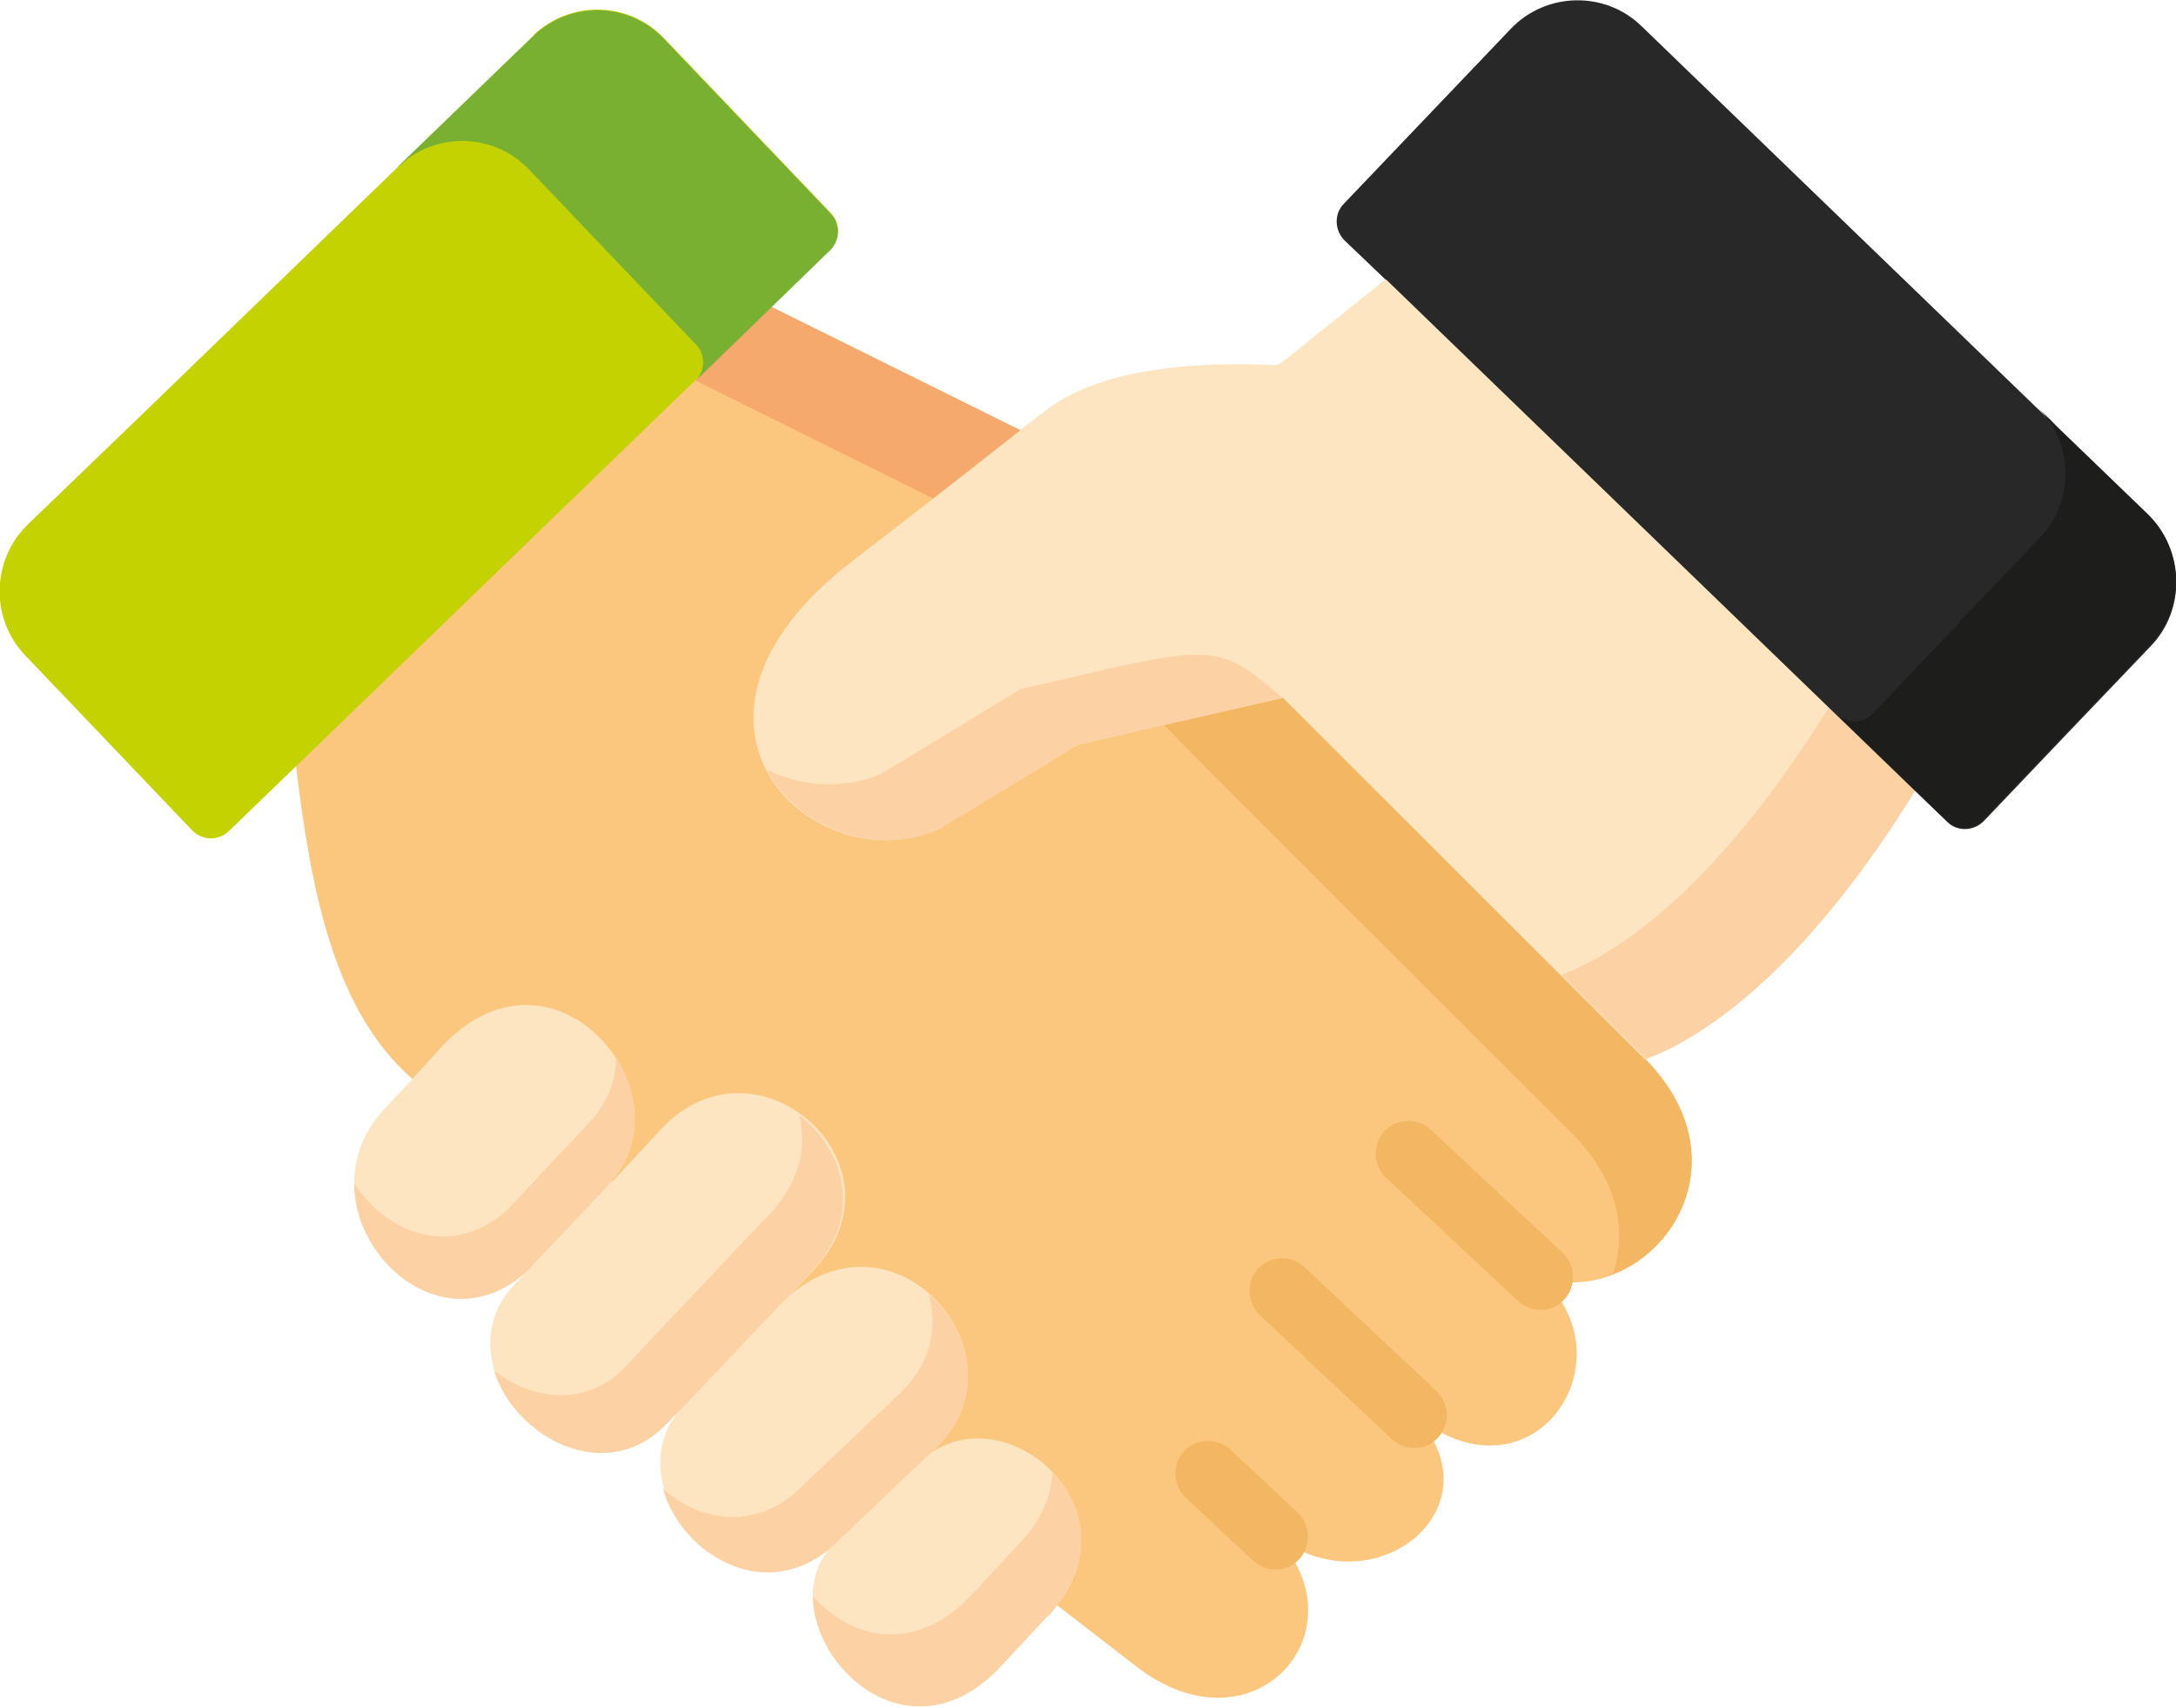
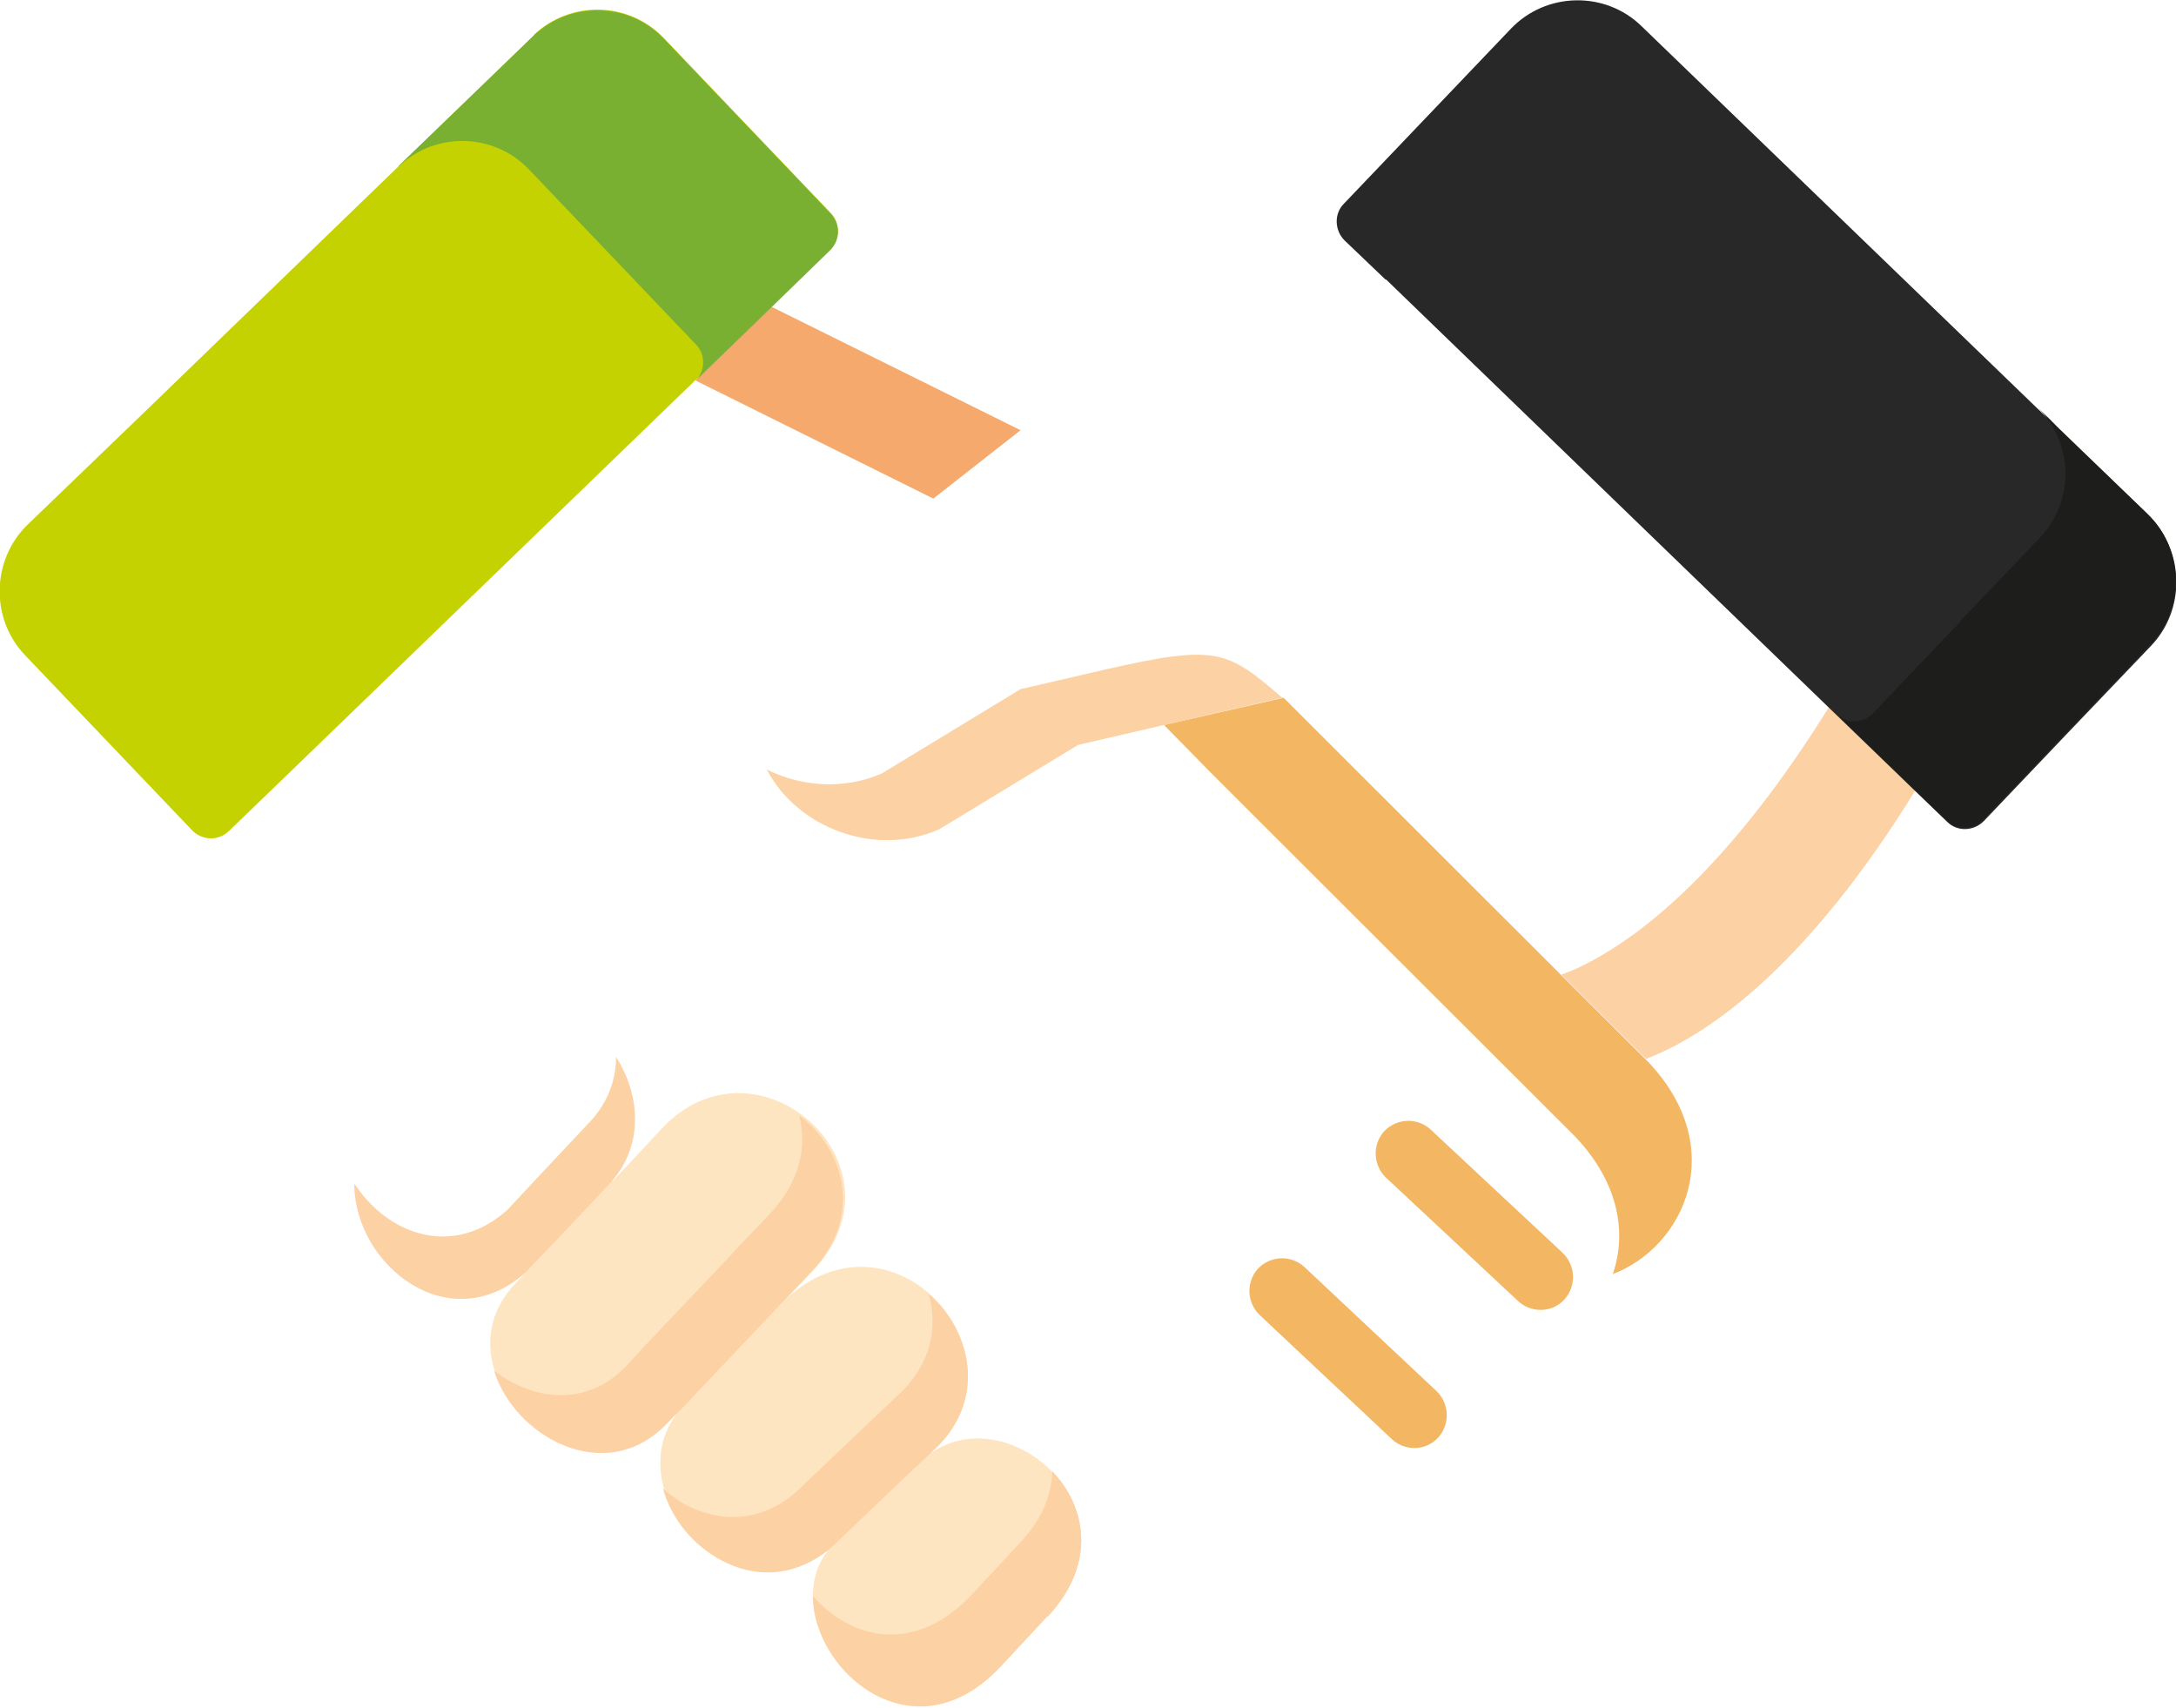
<svg xmlns="http://www.w3.org/2000/svg" width="65" height="51" viewBox="0 0 65 51" fill="none">
  <g id="Calque_10" clip-path="url(#clip0_60_95)">
-     <path id="Vector" fill-rule="evenodd" clip-rule="evenodd" d="M23.042 9.161L11.432 12.572L8.846 22.902C9.3 26.69 10.011 30.239 12.341 32.242L31.611 47.966L33.941 49.77C37.456 52.487 40.773 48.7 38.108 45.884C38.068 45.844 38.029 45.805 37.989 45.765C38.897 46.519 39.904 46.737 40.793 46.598C42.748 46.281 44.071 44.199 42.274 42.275C45.788 45.091 48.77 40.61 46.025 38.151C49.086 39.122 52.423 35.137 49.244 31.746C49.224 31.726 49.204 31.687 49.165 31.667L41.188 19.75L30.486 12.869L23.042 9.181V9.161Z" fill="#FBC67D" />
    <path id="Vector_2" fill-rule="evenodd" clip-rule="evenodd" d="M31.296 48.283C34.257 45.111 29.933 41.462 27.544 43.604L24.977 46.043C24.977 46.043 24.918 46.102 24.898 46.122C22.746 48.283 26.656 53.241 29.894 49.771L31.296 48.264V48.283Z" fill="#FEE5C2" />
    <path id="Vector_3" fill-rule="evenodd" clip-rule="evenodd" d="M23.082 39.182L20.377 42.037C19.014 43.505 19.962 45.725 21.561 46.578C22.549 47.114 23.793 47.133 24.918 46.142L27.82 46.102L27.564 43.624L27.939 43.267C30.841 40.491 26.656 35.712 23.378 38.885L23.102 39.182H23.082Z" fill="#FEE5C2" />
    <path id="Vector_4" fill-rule="evenodd" clip-rule="evenodd" d="M18.264 35.276L15.737 37.972L15.381 38.349C12.874 41.006 17.356 45.21 19.942 42.493L20.396 42.037C20.396 42.037 23.141 41.72 23.457 41.68L23.417 38.865L24.286 37.953C27.268 34.8 22.608 30.675 19.765 33.709L18.303 35.276H18.264Z" fill="#FEE5C2" />
-     <path id="Vector_5" fill-rule="evenodd" clip-rule="evenodd" d="M12.321 32.222L11.452 33.154C8.806 36.049 12.755 40.649 15.717 37.972L18.145 37.596L18.244 35.276C20.633 32.559 16.467 27.701 13.17 31.29L12.321 32.222Z" fill="#FEE5C2" />
    <path id="Vector_6" fill-rule="evenodd" clip-rule="evenodd" d="M15.954 1.051L4.186 12.433L0.829 15.665C-0.257 16.716 -0.296 18.48 0.75 19.571L5.746 24.806C6.042 25.103 6.516 25.123 6.832 24.826L8.826 22.902L23.042 9.161L24.799 7.456C25.096 7.158 25.115 6.682 24.819 6.365L19.824 1.13C18.777 0.04 17.04 -3.46303e-05 15.934 1.051H15.954Z" fill="#C5D202" />
    <path id="Vector_7" fill-rule="evenodd" clip-rule="evenodd" d="M38.344 20.84L34.771 21.653L36.172 23.081L46.993 33.888L47.072 33.967C48.375 35.355 48.592 36.842 48.177 38.052C50.31 37.239 51.672 34.304 49.244 31.726L49.165 31.647L45.926 28.415L38.344 20.84Z" fill="#F3B764" />
    <path id="Vector_8" fill-rule="evenodd" clip-rule="evenodd" d="M23.042 9.161L20.772 11.362L27.88 14.891L30.486 12.849L23.042 9.161Z" fill="#F5A96C" />
-     <path id="Vector_9" fill-rule="evenodd" clip-rule="evenodd" d="M30.486 12.849L27.88 14.892L25.412 16.795C19.192 21.633 24.345 26.412 28.038 24.766L32.184 22.248L34.751 21.653L38.325 20.84L45.907 28.415L49.145 31.647C51.179 30.874 54.081 28.673 57.201 23.616L52.462 13.662L41.405 8.328L38.562 10.608C38.088 10.985 38.226 10.906 37.653 10.886C35.521 10.827 32.816 11.025 31.217 12.274L30.486 12.829V12.849Z" fill="#FEE5C2" />
    <path id="Vector_10" fill-rule="evenodd" clip-rule="evenodd" d="M30.486 20.582L26.34 23.101C25.214 23.596 23.931 23.497 22.904 22.982C23.812 24.727 26.142 25.619 28.058 24.766L32.204 22.248L34.771 21.653L38.305 20.84C36.666 19.432 36.37 19.234 33.053 19.988L30.486 20.582Z" fill="#FCD1A4" />
    <path id="Vector_11" fill-rule="evenodd" clip-rule="evenodd" d="M54.634 21.118C51.85 25.599 49.263 27.86 47.289 28.831C47.072 28.95 46.855 29.029 46.637 29.109L49.165 31.627C51.198 30.854 54.101 28.653 57.221 23.596L54.634 21.098V21.118Z" fill="#FCD1A4" />
    <g id="Group" opacity="0.85">
      <path id="Vector_12" fill-rule="evenodd" clip-rule="evenodd" d="M11.926 4.957C13.012 3.926 14.749 3.966 15.796 5.056L20.791 10.291C21.087 10.589 21.068 11.084 20.772 11.382L23.042 9.181L24.799 7.475C25.096 7.178 25.115 6.702 24.819 6.385L19.824 1.15C18.777 0.059 17.04 0.02 15.934 1.071L11.906 4.957H11.926Z" fill="#6CAA3B" />
    </g>
    <path id="Vector_13" fill-rule="evenodd" clip-rule="evenodd" d="M10.583 35.375C10.603 37.814 13.446 40.035 15.717 37.992L17.316 36.307L18.264 35.295C19.251 34.165 19.113 32.678 18.402 31.568C18.402 32.222 18.185 32.856 17.691 33.431L16.013 35.216L15.164 36.128C13.505 37.615 11.57 36.842 10.603 35.375H10.583Z" fill="#FCD1A4" />
    <path id="Vector_14" fill-rule="evenodd" clip-rule="evenodd" d="M14.749 40.907C15.342 42.91 18.106 44.437 19.922 42.513L20.377 42.057L23.082 39.202C23.18 39.102 23.279 38.984 23.358 38.904L24.227 37.992C25.826 36.307 25.214 34.324 23.872 33.312C24.108 34.225 23.911 35.276 23.003 36.247L22.134 37.159C22.134 37.159 21.936 37.358 21.858 37.457L19.152 40.312L18.718 40.788C17.514 42.057 15.895 41.819 14.749 40.927V40.907Z" fill="#FCD1A4" />
    <path id="Vector_15" fill-rule="evenodd" clip-rule="evenodd" d="M24.997 46.062L26.971 44.179L27.564 43.623L27.939 43.267C29.479 41.799 29.025 39.757 27.741 38.647C28.018 39.618 27.82 40.728 26.873 41.621L26.498 41.978L25.451 42.969L23.931 44.417L23.852 44.496C22.746 45.507 21.502 45.468 20.495 44.952C20.258 44.813 20.021 44.655 19.804 44.456C20.041 45.349 20.712 46.162 21.542 46.598C22.529 47.133 23.773 47.153 24.898 46.162L24.977 46.082L24.997 46.062Z" fill="#FCD1A4" />
    <path id="Vector_16" fill-rule="evenodd" clip-rule="evenodd" d="M31.296 48.283C32.776 46.697 32.441 44.992 31.434 43.941C31.414 44.655 31.118 45.408 30.427 46.122L29.025 47.629C27.287 49.473 25.372 48.918 24.286 47.669C24.286 49.929 27.307 52.527 29.894 49.771L31.296 48.264V48.283Z" fill="#FCD1A4" />
    <path id="Vector_17" d="M46.025 39.122C45.788 39.122 45.551 39.043 45.354 38.865L41.405 35.176C41.01 34.8 40.99 34.185 41.346 33.788C41.721 33.392 42.333 33.372 42.728 33.729L46.677 37.417C47.072 37.794 47.091 38.409 46.736 38.805C46.539 39.023 46.282 39.122 46.025 39.122Z" fill="#F3B764" />
    <path id="Vector_18" d="M42.254 43.247C42.017 43.247 41.78 43.168 41.583 42.989L37.634 39.281C37.239 38.904 37.219 38.29 37.574 37.893C37.95 37.497 38.562 37.477 38.957 37.834L42.906 41.542C43.3 41.918 43.32 42.533 42.965 42.93C42.767 43.148 42.511 43.247 42.254 43.247Z" fill="#F3B764" />
-     <path id="Vector_19" d="M38.108 46.876C37.871 46.876 37.634 46.796 37.436 46.618L35.422 44.734C35.027 44.357 35.008 43.743 35.363 43.346C35.738 42.95 36.35 42.93 36.745 43.287L38.759 45.17C39.154 45.547 39.174 46.162 38.818 46.558C38.621 46.776 38.364 46.876 38.108 46.876Z" fill="#F3B764" />
    <path id="Vector_20" fill-rule="evenodd" clip-rule="evenodd" d="M41.405 8.348L54.634 21.138L57.221 23.636L58.168 24.548C58.464 24.846 58.958 24.826 59.254 24.528L61.861 21.792L64.25 19.294C65.296 18.203 65.257 16.438 64.171 15.387L61.861 13.166L49.026 0.773C47.94 -0.278 46.183 -0.238 45.137 0.853L40.141 6.087C39.845 6.385 39.865 6.881 40.161 7.178L41.385 8.348H41.405Z" fill="#282828" />
    <path id="Vector_21" fill-rule="evenodd" clip-rule="evenodd" d="M58.544 18.58L55.937 21.316C55.641 21.614 55.167 21.633 54.851 21.316L57.201 23.596L58.149 24.509C58.445 24.806 58.938 24.786 59.234 24.489L61.841 21.752L64.23 19.254C65.276 18.163 65.237 16.399 64.151 15.348L61.229 12.532L61.486 12.77L60.873 12.175C61.94 13.226 61.979 14.971 60.933 16.061L58.544 18.56V18.58Z" fill="#1D1D1B" />
  </g>
  <defs>
    <clipPath id="clip0_60_95">
      <rect width="65" height="51" fill="white" />
    </clipPath>
  </defs>
</svg>